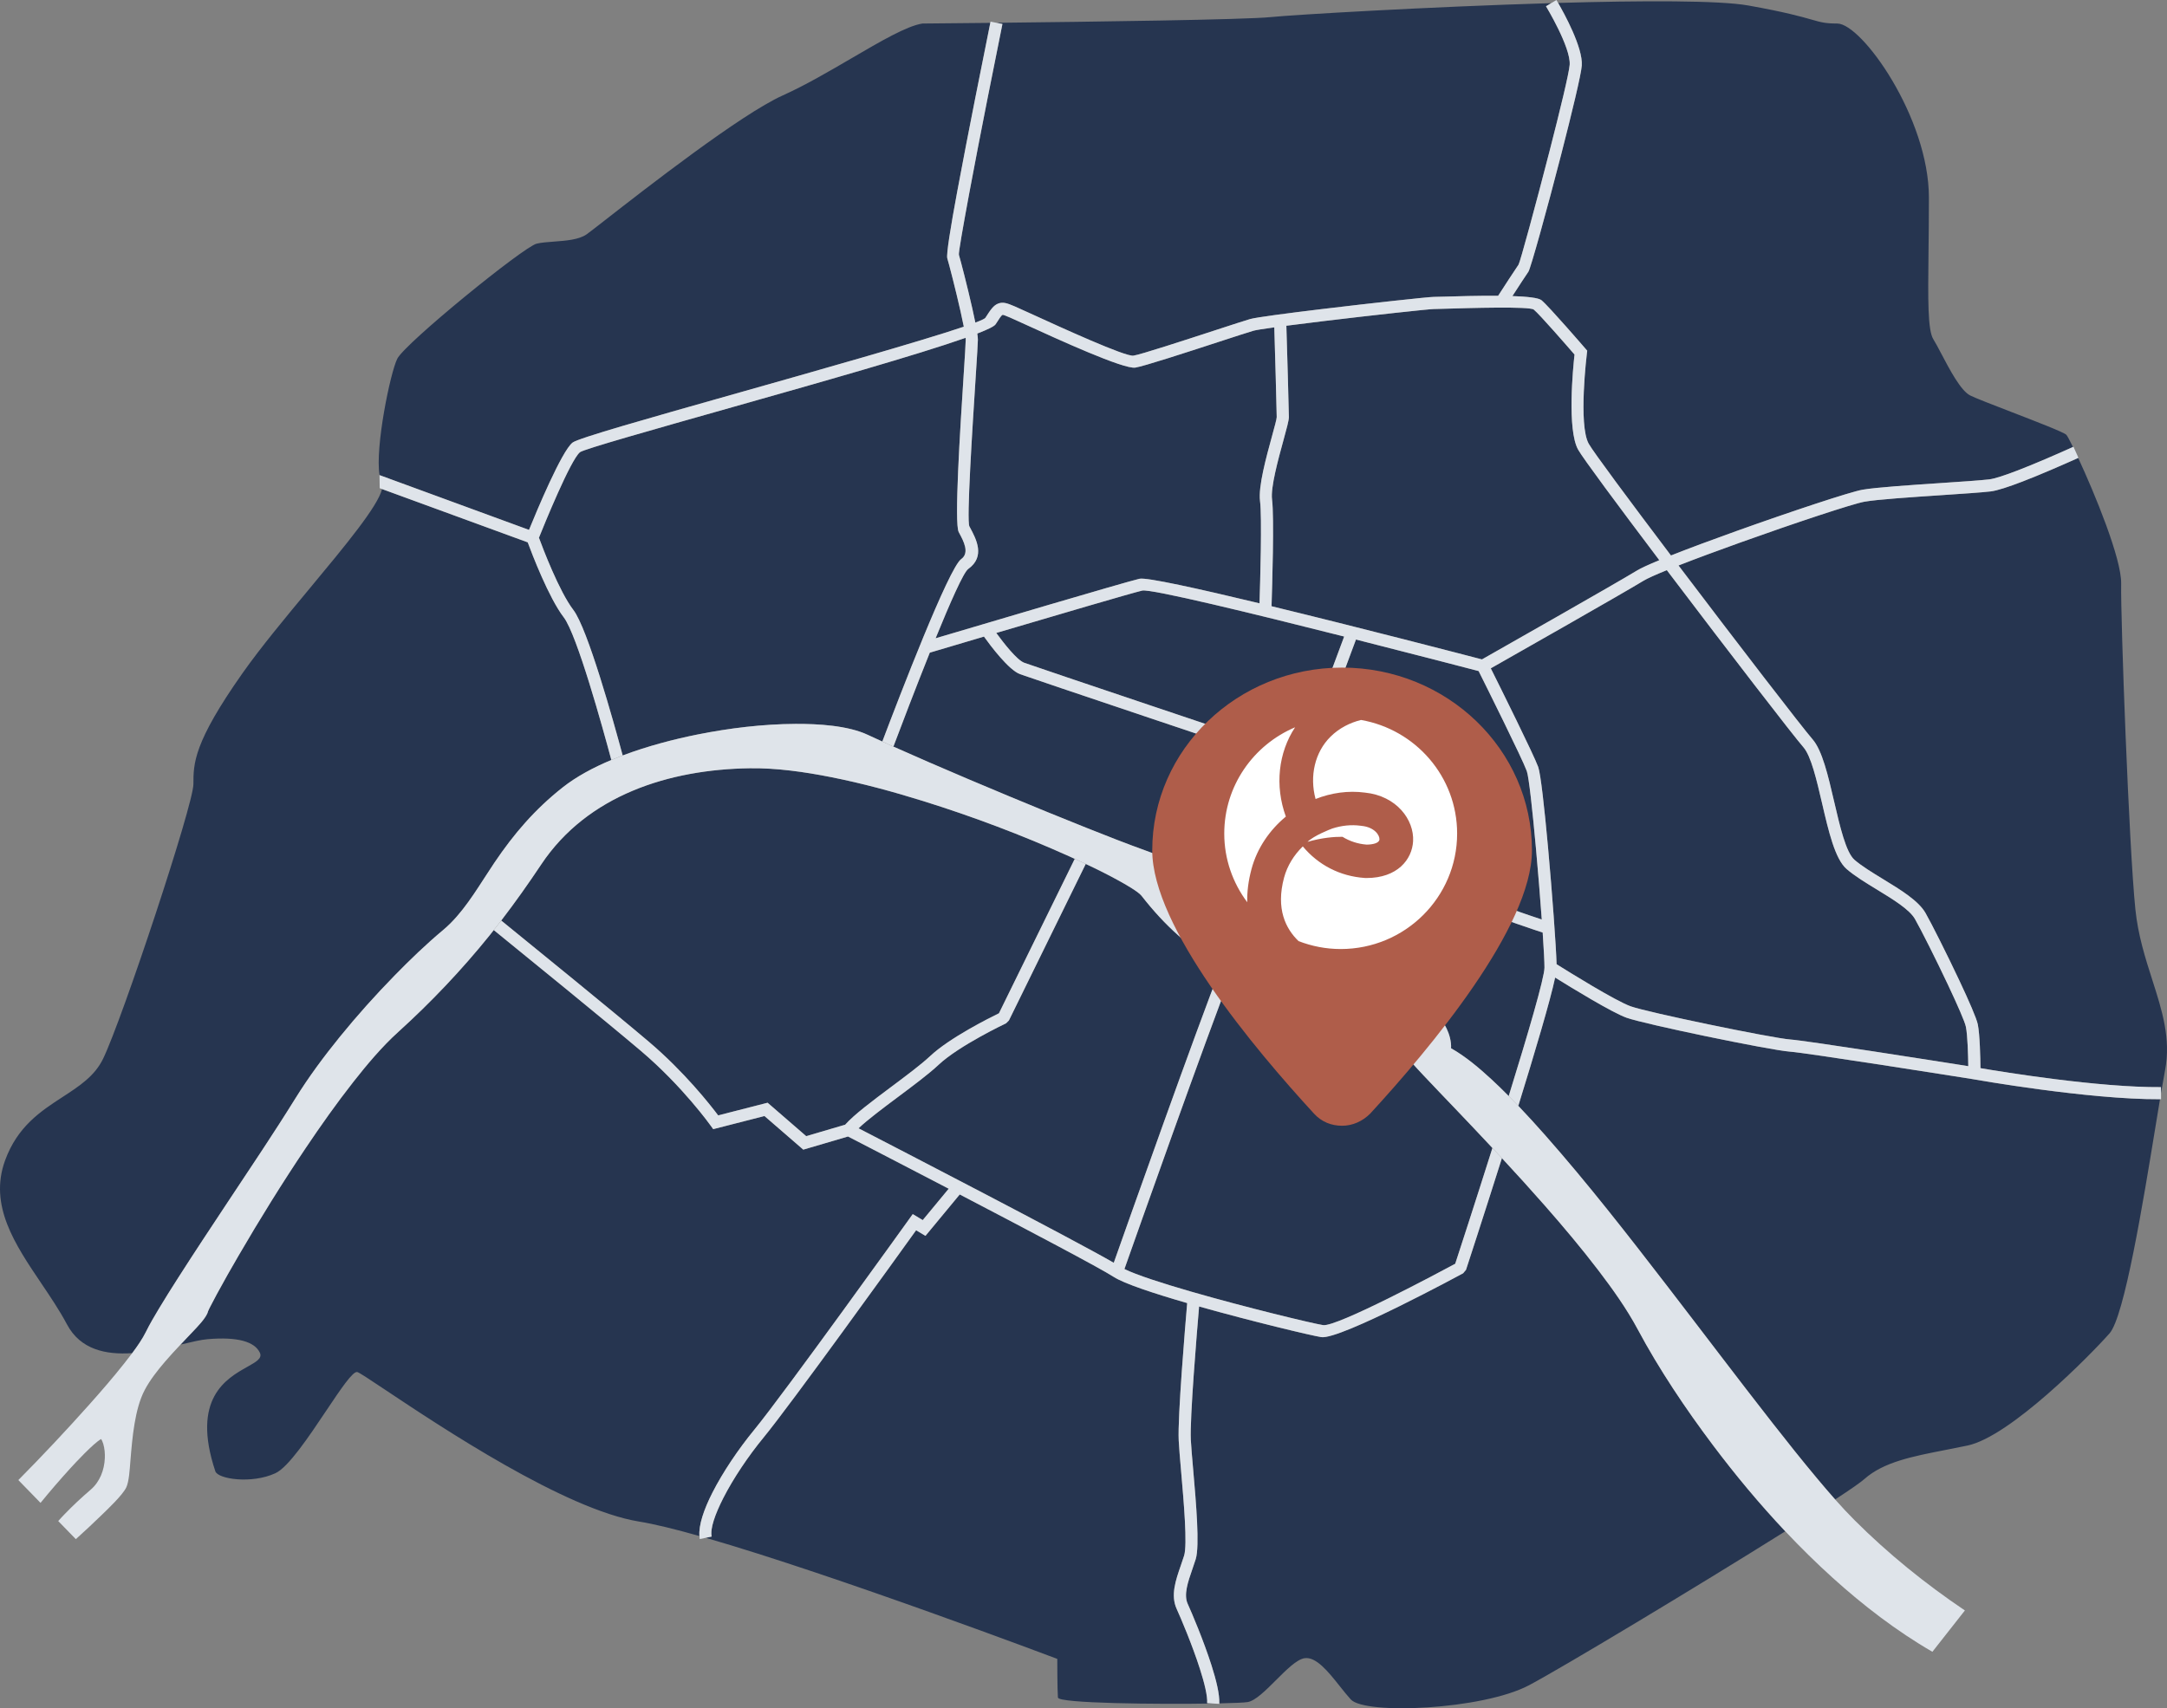
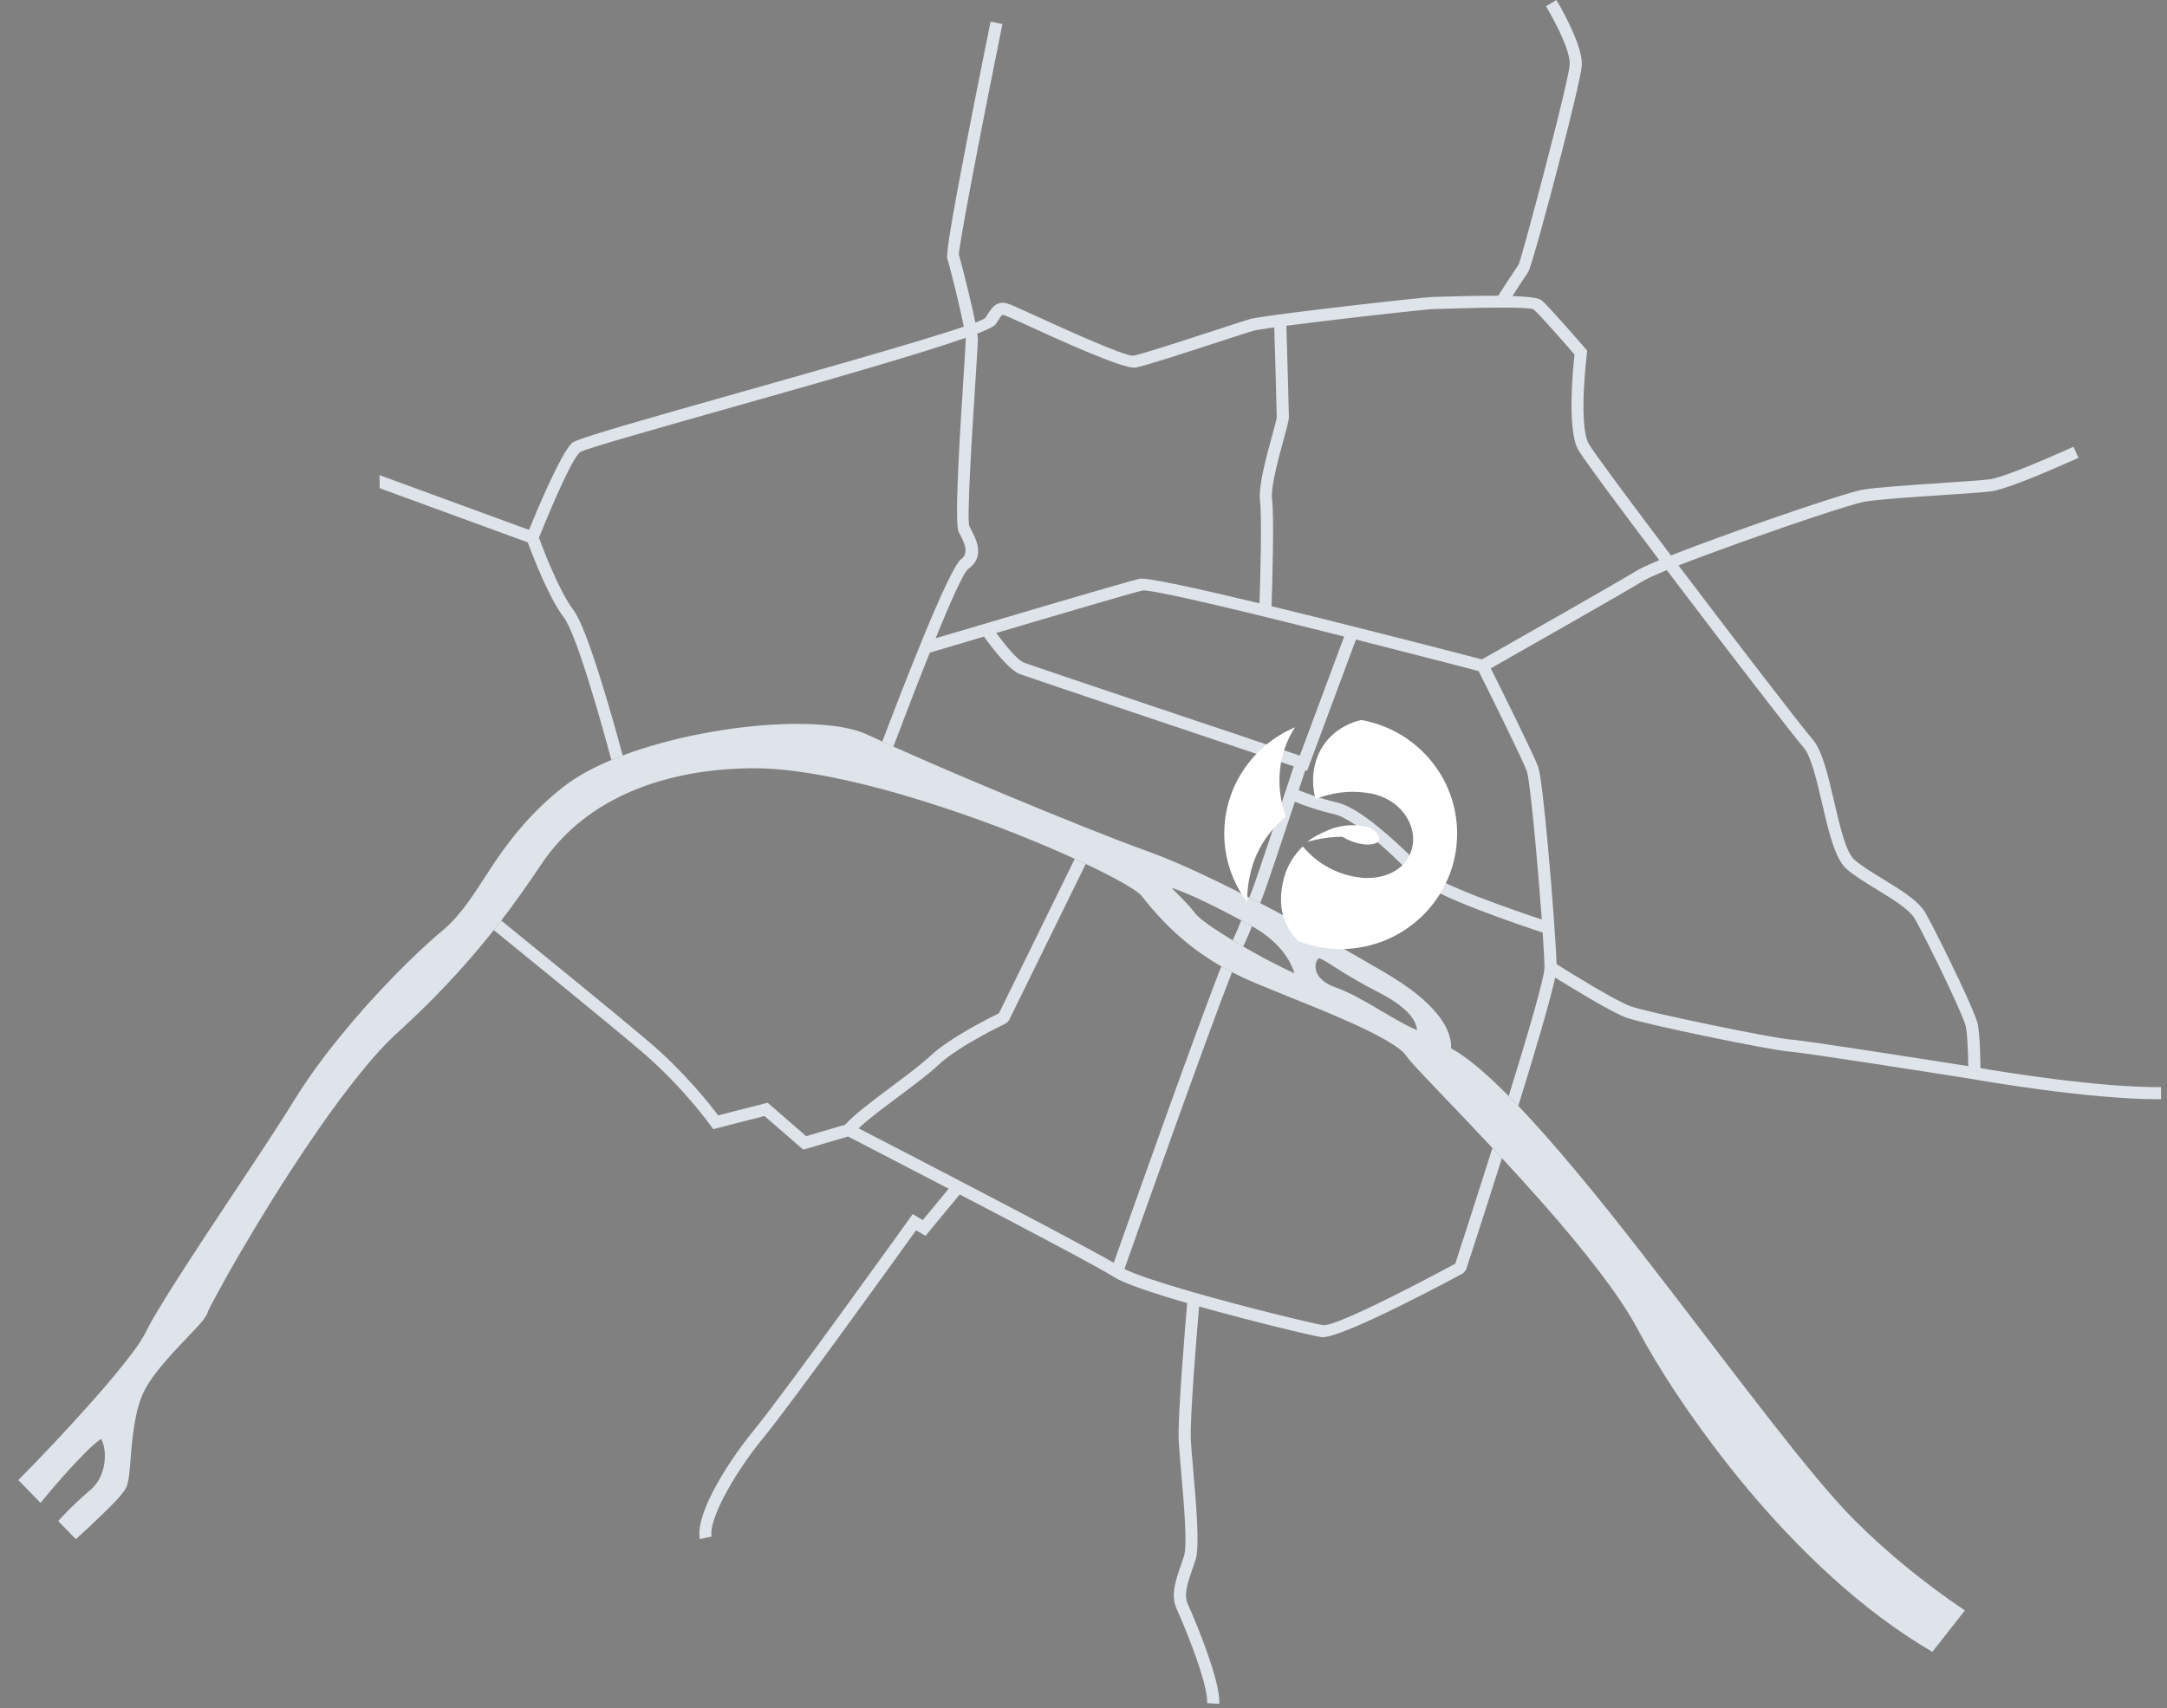
<svg xmlns="http://www.w3.org/2000/svg" width="331" height="261" viewBox="0 0 331 261" fill="none">
  <rect x="0" y="0" width="331" height="261" fill="#808080" stroke="none" />
  <g clip-path="url(#clip0_585_4622)">
-     <path fill-rule="evenodd" clip-rule="evenodd" d="M238.463 23.61C236.323 31.927 233.79 41.046 233.46 41.509C233.158 41.932 231.894 43.877 231.015 45.235C233.234 45.312 234.998 45.495 235.454 45.867C236.578 46.786 241.996 53.067 242.166 53.263L242.17 53.268L242.441 53.582L242.391 53.986L242.391 53.986L242.391 53.987C242.376 54.113 241.056 64.926 242.673 67.8C243.384 69.063 248.855 76.429 255.232 84.87C258.012 83.769 261.555 82.453 265.215 81.143C273.586 78.145 282.608 75.154 284.475 74.825C286.508 74.467 291.814 74.113 296.491 73.801L296.52 73.799L296.522 73.799L296.523 73.799C299.658 73.59 302.504 73.4 303.845 73.242C304.682 73.144 306.3 72.602 308.209 71.868C310.885 70.837 314.125 69.423 316.638 68.294C316.121 67.239 315.75 66.557 315.623 66.43C315.223 66.031 311.025 64.41 307.178 62.925C304.381 61.845 301.769 60.836 300.939 60.422C299.5 59.703 297.799 56.465 296.526 54.041L296.525 54.041C296.054 53.144 295.642 52.359 295.322 51.853C294.438 50.455 294.49 45.865 294.572 38.537L294.573 38.532C294.6 36.057 294.632 33.269 294.632 30.187C294.632 17.975 284.382 3.595 280.637 3.595C278.812 3.595 278.157 3.408 276.688 2.988C275.143 2.547 272.696 1.848 267.037 0.838C262.594 0.045 250.834 0.082 237.996 0.448C238.888 1.991 241.796 7.255 241.612 10.011C241.521 11.354 240.093 17.276 238.463 23.61ZM301.289 164.872C299.222 164.544 275.961 160.859 273.34 160.672C271.894 160.568 266.158 159.482 260.534 158.313C255.148 157.193 249.837 155.993 248.456 155.5C246.238 154.708 240.132 150.973 237.54 149.36C236.813 152.814 234.462 160.734 231.914 168.959C233.323 170.436 234.696 171.949 236.037 173.468C242.546 180.841 248.652 188.692 254.653 196.483C256.636 199.058 258.609 201.641 260.582 204.224L260.591 204.237L260.596 204.242C263.948 208.632 267.3 213.021 270.703 217.37C272.968 220.265 275.259 223.148 277.62 225.966C278.5 227.015 279.395 228.067 280.312 229.101C282.596 227.603 284.193 226.497 284.778 225.977C287.704 223.379 292.103 222.521 297.204 221.527C298.288 221.316 299.405 221.098 300.545 220.856C307.05 219.477 319.269 207.068 322.226 203.72C324.493 201.152 327.337 183.771 329.253 172.071L329.253 172.069V172.069L329.253 172.068C329.495 170.59 329.722 169.204 329.931 167.949C319.007 168.004 301.807 164.964 301.43 164.897L301.424 164.896L301.289 164.872ZM194.222 92.624C194.319 89.714 194.647 79.011 194.299 76.313C194.062 74.477 195.236 70.196 196.062 67.188L196.066 67.174C196.518 65.525 196.872 64.234 196.872 63.724C196.872 62.764 196.576 52.755 196.487 49.769C198.158 49.551 200.113 49.308 202.162 49.061C209.626 48.162 218.273 47.218 219.001 47.218C219.105 47.218 219.634 47.203 220.389 47.181L220.611 47.174C224.425 47.06 233.644 46.785 234.279 47.303C235.171 48.033 239.391 52.887 240.501 54.169C240.271 56.244 239.345 65.669 241.054 68.706C241.795 70.023 247.16 77.256 253.452 85.59C251.841 86.256 250.643 86.802 250.055 87.161C246.773 89.166 228.994 99.256 226.363 100.749C223.779 100.074 207.852 95.928 194.222 92.624ZM211.516 148.583C214.821 150.52 219.252 153.566 220.966 157.147C221.362 157.974 221.708 159.13 221.643 160.161C223.852 161.397 226.01 163.242 227.819 164.911C228.714 165.736 229.586 166.593 230.449 167.462C233.357 158.077 235.912 149.386 235.912 147.831C235.912 146.969 235.808 145.011 235.638 142.483C232.562 141.475 218.588 136.792 216.161 134.18C214.645 132.55 211.661 129.59 208.76 127.316C206.892 125.851 205.091 124.687 203.828 124.407C201.359 123.858 199.034 122.996 197.787 122.495C195.941 128.069 193.347 135.853 192.954 136.77C192.826 137.068 192.678 137.486 192.504 137.993C194.351 138.957 196.188 139.938 198.016 140.933C202.558 143.408 207.054 145.969 211.516 148.583ZM111.554 60.371C99.083 63.899 88.332 66.941 87.46 67.619C85.795 68.913 81.962 78.112 80.803 80.96L57.972 72.592C57.274 68.335 59.617 56.94 60.683 54.81C61.865 52.447 79.949 37.723 81.969 37.23C82.683 37.056 83.619 36.987 84.611 36.913C86.425 36.779 88.427 36.63 89.606 35.802C89.951 35.56 90.953 34.779 92.405 33.647L92.405 33.647C98.639 28.785 113.17 17.454 119.564 14.579C122.986 13.04 126.668 10.888 130.082 8.894C134.533 6.293 138.528 3.959 140.897 3.595C140.897 3.595 145.151 3.56 151.264 3.495C150.224 8.639 147.807 20.675 146.21 29.28C145.202 34.712 144.521 38.901 144.696 39.471C144.937 40.255 145.967 44.23 146.717 47.563C146.909 48.417 147.082 49.223 147.217 49.915C140.559 52.166 125.035 56.558 111.554 60.371ZM192.384 92.18C192.493 88.845 192.781 79.01 192.463 76.545C192.179 74.346 193.41 69.86 194.276 66.705L194.276 66.702C194.69 65.194 195.014 64.013 195.014 63.724C195.014 62.695 194.736 53.189 194.642 50.016C192.991 50.243 191.83 50.426 191.464 50.531C190.759 50.732 188.713 51.399 186.237 52.207L186.236 52.207L186.235 52.207L186.183 52.224L186.172 52.228C181.268 53.828 174.737 55.958 173.415 56.166C171.639 56.447 161.589 51.848 156.695 49.609L156.678 49.601L156.596 49.564L156.596 49.564L156.593 49.563L156.591 49.562C155.462 49.045 154.627 48.663 154.289 48.521C153.585 48.225 153.222 48.075 153.133 48.11C152.956 48.18 152.659 48.631 152.078 49.544C151.879 49.856 150.883 50.343 149.277 50.961C149.336 51.361 149.368 51.683 149.368 51.904C149.368 52.368 149.232 54.493 149.045 57.401L149.045 57.406L149.039 57.495L149.038 57.513L149.038 57.514C148.52 65.559 147.619 79.573 148.073 80.424L148.164 80.594C149.113 82.362 150.547 85.036 147.892 86.932C147.171 87.446 145.128 92.078 142.91 97.52C149.492 95.565 171.837 88.939 174.055 88.427C175.115 88.183 183.013 89.928 192.384 92.18ZM146.467 38.927C146.391 38.68 147.071 34.789 148.031 29.614C149.663 20.821 152.106 8.666 153.117 3.666L152.209 3.485C166.636 3.328 190.194 3.016 194.112 2.611C197.464 2.264 218.162 1.038 236.938 0.479L236.144 0.957C236.155 0.975 239.939 7.226 239.762 9.888V9.891C239.68 11.114 238.276 16.913 236.67 23.153C234.574 31.302 232.177 40.117 231.95 40.436C231.534 41.018 229.556 44.073 228.834 45.191C225.822 45.167 222.516 45.266 220.56 45.325L220.509 45.326L220.508 45.326C219.809 45.347 219.312 45.361 219.001 45.361C218.227 45.361 209.467 46.312 201.944 47.219C196.608 47.861 191.864 48.487 190.956 48.746C190.258 48.946 188.154 49.632 185.614 50.46L185.611 50.461L185.61 50.462L185.609 50.462L185.572 50.474L185.571 50.474C180.719 52.057 174.275 54.158 173.132 54.339C171.903 54.533 162.188 50.088 157.46 47.925L157.447 47.919L157.4 47.897L157.4 47.897C156.246 47.369 155.391 46.978 155.007 46.817C153.839 46.325 153.216 46.082 152.443 46.391C151.758 46.665 151.316 47.297 150.517 48.551C150.426 48.695 149.885 48.948 148.98 49.29C148.849 48.637 148.694 47.912 148.524 47.157C147.764 43.779 146.714 39.731 146.467 38.927ZM205.314 97.255C191.523 93.772 175.771 89.933 174.469 90.234C172.937 90.587 161.189 94.042 152.176 96.707C153.275 98.211 155.322 100.849 156.45 101.264C158.216 101.914 192.672 113.479 198.539 115.448L198.542 115.449L205.314 97.255ZM203.551 147.559C205.893 149.064 208.208 150.418 210.694 151.684C212.54 152.625 215.119 154.202 216.087 156.138C216.241 156.446 216.419 156.948 216.436 157.379C215.139 156.923 212.005 155.062 210.461 154.145C210.147 153.959 209.899 153.812 209.745 153.723C207.954 152.69 205.944 151.541 203.993 150.858C202.704 150.408 201.248 149.537 200.982 148.077C200.911 147.689 200.934 147.265 201.08 146.896C201.125 146.781 201.267 146.505 201.388 146.45C201.411 146.441 201.436 146.432 201.46 146.43C201.769 146.395 202.975 147.183 203.428 147.479L203.429 147.479L203.429 147.479C203.48 147.513 203.522 147.54 203.551 147.559ZM326.168 138.915C325.182 129.264 323.9 94.4 323.999 89.18C324.071 85.367 319.938 75.358 317.435 69.968C314.917 71.099 311.642 72.529 308.877 73.593H308.873C306.822 74.382 305.049 74.968 304.055 75.084C302.689 75.245 299.799 75.438 296.619 75.65L296.615 75.65C291.992 75.958 286.749 76.308 284.795 76.653C283 76.969 274.116 79.919 265.84 82.883C262.389 84.12 259.05 85.355 256.388 86.398L256.611 86.693C265.408 98.314 275.336 111.212 276.855 112.948C278.336 114.639 279.234 118.5 280.136 122.381C281.047 126.3 281.963 130.242 283.269 131.373C284.371 132.327 285.989 133.314 287.627 134.314L287.627 134.314L287.635 134.318L287.635 134.319L287.636 134.319C290.313 135.952 293.039 137.615 294.112 139.491C295.016 141.073 297.36 145.728 299.275 149.794C300.717 152.852 301.917 155.597 302.101 156.513C302.416 158.091 302.49 161.626 302.508 163.2C305.987 163.792 320.592 166.174 330.078 166.099L330.085 167.027C330.317 165.655 330.524 164.464 330.701 163.537C331.625 158.687 330.246 154.378 328.748 149.698C327.692 146.396 326.575 142.908 326.168 138.915ZM225.853 102.53C226.951 104.728 232.514 115.896 233.211 117.813C233.526 118.679 234.079 123.769 234.605 129.549C234.939 133.225 235.259 137.169 235.498 140.489C231.492 139.161 219.512 135.065 217.518 132.918C215.959 131.241 212.889 128.197 209.906 125.858C207.851 124.246 205.803 122.951 204.227 122.601C201.804 122.063 199.519 121.201 198.37 120.735L199.378 117.682L199.652 117.774L207.118 97.711C216.171 100.005 224.031 102.054 225.853 102.53ZM297.6 150.584V150.581C295.72 146.588 293.404 141.991 292.5 140.412C291.661 138.945 289.143 137.408 286.67 135.9C284.965 134.86 283.281 133.832 282.057 132.773C280.294 131.245 279.308 127.008 278.329 122.795L278.328 122.79C277.479 119.138 276.634 115.506 275.461 114.166C273.901 112.385 263.934 99.44 255.13 87.81L254.602 87.112C252.878 87.814 251.605 88.385 251.02 88.742C247.871 90.665 231.455 99.988 227.712 102.112C229.175 105.046 234.266 115.294 234.954 117.182C235.326 118.206 235.91 123.467 236.448 129.382C237.094 136.479 237.685 144.553 237.762 147.319C239.592 148.468 246.752 152.921 249.08 153.752C250.397 154.222 255.607 155.397 260.912 156.499C266.464 157.654 272.097 158.724 273.471 158.822C275.909 158.996 295.764 162.124 300.646 162.897C300.624 161.262 300.548 158.218 300.279 156.876C300.126 156.112 298.982 153.52 297.6 150.584ZM115.211 218.449C112.771 221.418 110.417 224.925 108.837 228.019C107.493 230.653 106.703 233.043 106.835 234.684C103.123 233.634 99.945 232.853 97.638 232.479C86.274 230.637 67.374 218.035 58.88 212.371C56.472 210.766 54.9 209.718 54.573 209.631C53.903 209.452 52.015 212.273 49.812 215.565C47.159 219.53 44.05 224.178 42.058 225.093C38.411 226.767 33.287 225.979 32.893 224.798C29.178 213.662 34.596 210.62 37.766 208.841C39.143 208.068 40.096 207.533 39.693 206.676C38.904 205.001 36.342 204.214 31.71 204.608C30.706 204.693 29.328 205.02 27.746 205.395L27.576 205.435C27.918 205.074 28.26 204.713 28.603 204.352C28.844 204.098 29.085 203.844 29.326 203.59C29.387 203.525 29.456 203.453 29.531 203.375L29.533 203.372C30.28 202.592 31.591 201.222 31.778 200.349C31.832 200.198 31.95 199.968 32.057 199.761C32.091 199.694 32.124 199.63 32.153 199.572C32.465 198.952 32.792 198.339 33.122 197.729C34.188 195.757 35.3 193.805 36.427 191.868C39.672 186.287 43.09 180.771 46.69 175.413C49.002 171.972 51.406 168.569 53.966 165.308C56.039 162.668 58.327 159.937 60.818 157.681C65.842 153.132 70.511 148.209 74.767 142.934C74.895 142.776 75.02 142.615 75.144 142.454L75.145 142.453L75.147 142.451C75.237 142.335 75.327 142.218 75.419 142.103C80.055 145.868 92.603 156.077 97.883 160.554C104.229 165.936 108.462 171.857 108.569 172.006L108.571 172.009L108.939 172.52L116.767 170.515L122.698 175.651L129.528 173.643C131.026 174.416 137.519 177.77 144.911 181.621L140.945 186.415L139.417 185.499L138.92 186.193C138.865 186.269 119.695 212.993 115.211 218.449ZM191.238 141.513C190.872 142.446 190.432 143.485 189.899 144.616C189.962 144.652 190.024 144.689 190.087 144.727L190.089 144.728C190.158 144.77 190.228 144.811 190.298 144.852C192.135 145.903 194.012 146.918 195.914 147.848L196.053 147.916L196.054 147.916C196.441 148.106 197.103 148.431 197.725 148.703C197.54 148.12 197.287 147.539 197.063 147.111C195.79 144.682 193.602 142.844 191.238 141.513ZM179.727 245.811C180.34 247.158 182.11 251.313 183.288 255.002C183.973 257.146 184.459 259.115 184.389 260.216L185.309 260.274C176.901 260.42 161.669 260.261 161.594 259.365C161.496 258.184 161.496 253.456 161.496 253.456C161.496 253.456 127.695 240.687 107.797 234.958L108.704 234.766C108.451 233.582 109.196 231.4 110.492 228.86C112.019 225.869 114.29 222.483 116.641 219.624C120.79 214.575 136.891 192.2 139.932 187.966L141.362 188.823L146.594 182.498C156.785 187.815 168.055 193.756 170.113 195.093C171.677 196.108 176.182 197.604 181.337 199.095C181.042 202.517 179.865 216.538 180.042 220.064C180.099 221.223 180.24 222.834 180.399 224.666L180.399 224.666L180.403 224.716L180.404 224.723V224.723C180.828 229.591 181.386 235.997 180.87 237.673C180.719 238.162 180.547 238.657 180.374 239.154L180.374 239.156C179.584 241.429 178.783 243.734 179.727 245.811ZM250.146 203.089C248.478 199.968 246.32 196.945 244.176 194.134C241.574 190.723 238.799 187.427 235.97 184.203C233.819 181.753 231.627 179.341 229.41 176.95C226.537 186.033 224.01 193.759 223.929 194.006L223.927 194.012L223.484 194.542L223.479 194.545C223.132 194.732 204.669 204.733 201.818 204.295C200.318 204.064 191.258 201.895 183.157 199.614C182.82 203.545 181.728 216.7 181.892 219.976C181.942 220.976 182.088 222.652 182.254 224.556L182.255 224.563C182.692 229.58 183.267 236.184 182.641 238.217C182.484 238.725 182.304 239.243 182.124 239.762L182.123 239.763C181.454 241.688 180.777 243.638 181.418 245.049C182.039 246.413 183.837 250.637 185.052 254.444C185.786 256.741 186.304 258.899 186.24 260.256C188.452 260.208 190.062 260.138 190.567 260.054C191.749 259.857 193.326 258.281 194.903 256.705C196.48 255.129 198.056 253.553 199.239 253.356C201.019 253.06 202.91 255.441 204.661 257.644L204.661 257.645L204.661 257.645C205.237 258.37 205.798 259.075 206.334 259.66C208.503 262.023 226.438 261.235 233.533 257.493C238.405 254.924 259.07 242.512 272.694 233.964C268.758 229.79 265.072 225.358 261.648 220.804C257.473 215.25 253.425 209.223 250.146 203.089ZM165.906 126.463C162 124.906 158.108 123.312 154.227 121.697C150.055 119.961 145.893 118.199 141.748 116.4C139.986 115.635 138.221 114.859 136.463 114.071C137.632 110.969 139.837 105.167 142.022 99.718L150.295 97.263C151.308 98.677 154.075 102.365 155.811 103.004C157.446 103.606 190.872 114.827 197.617 117.091C196.404 120.772 191.738 134.902 191.248 136.044C191.12 136.345 190.987 136.71 190.839 137.134C189.186 136.286 187.527 135.45 185.855 134.643C182.351 132.949 178.737 131.303 175.073 129.985C171.997 128.878 168.942 127.673 165.906 126.463ZM109.697 170.417L117.249 168.483L123.145 173.589L129.095 171.84C130.431 170.319 133.283 168.187 136.127 166.062L136.128 166.061L136.132 166.059C138.426 164.345 140.715 162.634 142.095 161.338C145.061 158.553 151.182 155.499 152.586 154.816L164.165 131.221C164.112 131.197 164.059 131.173 164.006 131.149C163.953 131.124 163.9 131.1 163.847 131.076L163.846 131.075L163.845 131.075L163.844 131.074L163.843 131.074L163.625 130.974C163.532 130.931 163.438 130.888 163.344 130.846C156.133 127.602 148.579 124.751 141.031 122.397C136.402 120.954 131.681 119.674 126.923 118.732C122.904 117.938 118.62 117.321 114.516 117.38C102.251 117.559 89.754 121.455 82.672 132.072C80.714 135.008 78.701 137.86 76.561 140.645C81.19 144.405 93.829 154.686 99.08 159.14C104.55 163.778 108.504 168.826 109.697 170.417ZM27.214 195.23C26.208 196.805 25.21 198.388 24.249 199.991C23.566 201.13 22.872 202.304 22.286 203.495C21.762 204.559 20.983 205.688 20.193 206.741C16.174 207.014 12.282 206.216 10.227 202.342C9.102 200.222 7.698 198.141 6.295 196.06C2.289 190.121 -1.716 184.183 0.766 177.327C2.66 172.093 6.255 169.756 9.557 167.609C12.095 165.958 14.46 164.421 15.745 161.767C18.701 155.66 29.542 122.963 29.542 119.811C29.542 116.66 29.542 113.508 37.031 102.872C39.81 98.925 43.672 94.275 47.352 89.846L47.352 89.845L47.352 89.845C52.733 83.368 57.721 77.363 58.355 74.721L80.606 82.863C81.242 84.582 83.806 91.311 86.111 94.323C88.129 96.96 92.052 111.158 93.38 116.112C90.614 117.273 88.03 118.658 85.948 120.303C81.7 123.658 78.521 127.36 75.509 131.821C75.018 132.549 74.53 133.305 74.036 134.07L74.035 134.07L74.035 134.07C72.449 136.527 70.805 139.073 68.808 141.067C68.452 141.422 68.08 141.764 67.693 142.087C65.105 144.25 62.628 146.639 60.272 149.051C57.347 152.044 54.539 155.177 51.901 158.427C49.467 161.426 47.138 164.567 45.101 167.85C42.413 172.185 39.574 176.457 36.744 180.714L36.739 180.722C36.107 181.673 35.476 182.622 34.848 183.572L34.592 183.958L34.591 183.959L34.591 183.959C32.112 187.702 29.632 191.447 27.214 195.23ZM153.67 156.351C153.65 156.36 146.51 159.735 143.365 162.688C141.888 164.074 139.568 165.808 137.242 167.546L137.233 167.552C134.88 169.311 132.521 171.074 131.139 172.39C136.892 175.361 163.778 189.268 170.122 192.938C172.238 186.948 182.697 157.407 186.551 147.648C181.804 144.925 177.939 141.456 174.363 136.862C173.853 136.207 171.714 135.01 170.972 134.598C169.305 133.673 167.58 132.817 165.843 131.999L154.105 155.919L153.67 156.351ZM132.598 112.298C129.517 110.832 124.87 110.583 121.502 110.602C116.525 110.629 111.397 111.248 106.52 112.226C103.023 112.928 98.958 113.973 95.112 115.424C93.707 110.207 89.76 96.042 87.584 93.198C85.406 90.352 82.896 83.718 82.321 82.158C83.098 80.223 87.175 70.191 88.6 69.084C89.192 68.624 99.776 65.629 112.054 62.156C125.135 58.455 140.107 54.219 147.494 51.615C147.505 51.729 147.511 51.826 147.511 51.904C147.511 52.371 147.376 54.472 147.191 57.345L147.189 57.38L147.188 57.391C146.658 65.624 145.735 79.973 146.44 81.294L146.531 81.465C147.174 82.663 148.146 84.475 146.818 85.423C144.921 86.778 137.386 106.383 134.772 113.295C134.708 113.266 134.644 113.237 134.58 113.207C134.535 113.187 134.489 113.166 134.444 113.145C134.314 113.086 134.183 113.027 134.052 112.968L134.052 112.968L134.052 112.967C133.565 112.747 133.079 112.527 132.598 112.298ZM178.95 135.654C179.024 135.729 179.088 135.793 179.134 135.839C179.32 136.029 179.508 136.218 179.695 136.406L179.7 136.411L179.701 136.412C180.319 137.033 180.936 137.653 181.523 138.306C181.884 138.706 182.233 139.118 182.561 139.546C183.132 140.289 184.571 141.27 185.35 141.8C186.309 142.452 187.299 143.069 188.298 143.671C188.817 142.557 189.242 141.536 189.597 140.616C186.895 139.169 181.75 136.5 178.95 135.654ZM202.094 202.46C200.508 202.216 190.304 199.761 181.893 197.33C177.476 196.053 173.577 194.793 171.752 193.89C173.55 188.798 184.269 158.501 188.186 148.535C189.322 149.122 190.503 149.675 191.746 150.193C193.384 150.875 195.029 151.543 196.673 152.21C196.982 152.336 197.292 152.461 197.601 152.587C197.864 152.694 198.187 152.824 198.557 152.972C202.735 154.651 213.052 158.796 214.73 161.236C215.009 161.641 215.363 162.04 215.69 162.408L215.716 162.438C216.256 163.047 216.812 163.643 217.369 164.236C218.59 165.537 219.826 166.827 221.06 168.116C221.494 168.569 221.928 169.022 222.361 169.476C224.238 171.441 226.106 173.416 227.962 175.401C225.282 183.872 222.826 191.409 222.278 193.087C219.81 194.415 204.168 202.779 202.094 202.46Z" fill="#263550" />
    <path d="M191.007 141.378C190.701 141.211 190.212 140.945 189.597 140.616C189.242 141.536 188.817 142.557 188.298 143.67C188.83 143.991 189.363 144.307 189.899 144.616C190.432 143.484 190.872 142.446 191.238 141.513C191.161 141.469 191.085 141.421 191.007 141.378Z" fill="#DFE4EA" />
    <path d="M181.418 245.049C180.776 243.638 181.455 241.687 182.123 239.762C182.304 239.244 182.484 238.726 182.641 238.217C183.267 236.183 182.691 229.574 182.254 224.557C182.088 222.652 181.942 220.977 181.892 219.977C181.728 216.7 182.82 203.546 183.157 199.614C191.258 201.895 200.318 204.064 201.818 204.295C204.692 204.737 223.43 194.571 223.484 194.542L223.927 194.012C223.944 193.96 226.5 186.151 229.41 176.95C228.93 176.432 228.445 175.917 227.962 175.401C225.282 183.872 222.826 191.409 222.278 193.087C219.81 194.416 204.168 202.779 202.094 202.46C200.508 202.216 190.304 199.761 181.893 197.33C177.476 196.053 173.577 194.793 171.752 193.89C173.55 188.798 184.269 158.501 188.186 148.535C187.63 148.248 187.083 147.954 186.551 147.648C182.697 157.407 172.238 186.948 170.122 192.938C163.778 189.268 136.892 175.361 131.139 172.39C132.523 171.072 134.886 169.306 137.242 167.545C139.568 165.808 141.888 164.074 143.365 162.687C146.51 159.735 153.65 156.36 153.67 156.351L154.105 155.919L165.843 131.999C165.284 131.736 164.725 131.477 164.165 131.221L152.586 154.816C151.182 155.499 145.061 158.553 142.095 161.338C140.715 162.634 138.426 164.345 136.132 166.059C133.287 168.185 130.432 170.318 129.095 171.84L123.145 173.589L117.249 168.483L109.697 170.417C108.504 168.826 104.55 163.778 99.08 159.14C93.829 154.686 81.19 144.405 76.561 140.645C76.186 141.134 75.803 141.618 75.419 142.102C80.055 145.868 92.603 156.077 97.883 160.554C104.302 165.997 108.558 171.991 108.571 172.009L108.939 172.52L116.768 170.514L122.698 175.651L129.528 173.643C131.026 174.416 137.519 177.769 144.911 181.621L140.945 186.415L139.418 185.499L138.92 186.192C138.865 186.269 119.695 212.993 115.211 218.449C112.771 221.417 110.417 224.925 108.837 228.019C107.493 230.653 106.703 233.043 106.835 234.684C106.848 234.844 106.859 235.005 106.89 235.15L107.797 234.958L108.704 234.766C108.451 233.582 109.196 231.4 110.492 228.86C112.019 225.869 114.29 222.483 116.641 219.624C120.79 214.575 136.891 192.2 139.932 187.966L141.362 188.823L146.594 182.498C156.786 187.815 168.055 193.756 170.114 195.093C171.677 196.108 176.182 197.604 181.337 199.095C181.042 202.517 179.865 216.538 180.042 220.064C180.1 221.233 180.242 222.864 180.403 224.716C180.827 229.584 181.386 235.996 180.87 237.673C180.719 238.162 180.547 238.657 180.374 239.154C179.584 241.428 178.782 243.733 179.727 245.811C180.34 247.158 182.11 251.313 183.288 255.002C183.973 257.146 184.459 259.115 184.389 260.216L185.309 260.274L186.24 260.332C186.241 260.309 186.239 260.28 186.24 260.256C186.304 258.899 185.786 256.741 185.052 254.444C183.837 250.638 182.038 246.414 181.418 245.049Z" fill="#DFE4EA" />
    <path d="M302.508 163.2C302.49 161.626 302.416 158.091 302.101 156.513C301.918 155.597 300.717 152.852 299.275 149.794C297.361 145.728 295.016 141.073 294.112 139.491C293.039 137.615 290.312 135.952 287.635 134.319C285.995 133.318 284.373 132.329 283.269 131.373C281.963 130.242 281.047 126.3 280.136 122.381C279.234 118.5 278.336 114.639 276.855 112.948C275.336 111.213 265.408 98.314 256.611 86.693L256.388 86.398C259.051 85.355 262.389 84.12 265.84 82.884C274.116 79.919 283 76.969 284.795 76.653C286.749 76.308 291.992 75.958 296.615 75.65C299.796 75.438 302.688 75.245 304.055 75.085C305.049 74.968 306.822 74.382 308.873 73.593H308.877C311.642 72.529 314.917 71.1 317.435 69.968C317.448 69.962 317.463 69.956 317.476 69.95L316.714 68.26C316.689 68.271 316.663 68.283 316.638 68.294C314.125 69.423 310.885 70.837 308.21 71.868C306.3 72.602 304.682 73.144 303.845 73.242C302.5 73.4 299.638 73.591 296.491 73.801C291.814 74.113 286.508 74.467 284.475 74.825C282.608 75.154 273.586 78.145 265.215 81.143C261.556 82.454 258.012 83.769 255.232 84.87C248.855 76.429 243.384 69.063 242.673 67.8C241.048 64.913 242.387 54.017 242.391 53.986L242.441 53.582L242.17 53.268C242.154 53.25 236.594 46.799 235.454 45.867C234.999 45.495 233.234 45.312 231.015 45.235C231.894 43.877 233.158 41.932 233.46 41.509C233.79 41.046 236.323 31.927 238.463 23.61C240.093 17.276 241.521 11.354 241.612 10.011C241.796 7.255 238.888 1.991 237.997 0.448C237.838 0.174 237.735 0.003 237.734 0L236.938 0.479L236.144 0.957C236.155 0.975 239.939 7.226 239.762 9.888V9.891C239.68 11.114 238.276 16.913 236.67 23.153C234.574 31.302 232.177 40.117 231.95 40.436C231.534 41.018 229.556 44.073 228.834 45.191C225.822 45.167 222.516 45.266 220.56 45.325C219.833 45.346 219.32 45.361 219.001 45.361C218.227 45.361 209.467 46.312 201.944 47.219C196.608 47.861 191.864 48.487 190.956 48.746C190.257 48.946 188.151 49.633 185.609 50.462C180.752 52.046 174.278 54.158 173.132 54.339C171.902 54.533 162.17 50.08 157.447 47.919C156.269 47.38 155.397 46.98 155.007 46.817C153.839 46.325 153.216 46.082 152.443 46.391C151.758 46.665 151.316 47.297 150.517 48.551C150.426 48.695 149.885 48.948 148.98 49.29C148.849 48.637 148.694 47.912 148.524 47.158C147.764 43.779 146.714 39.731 146.467 38.927C146.391 38.68 147.071 34.789 148.031 29.614C149.664 20.821 152.106 8.666 153.117 3.666L152.209 3.485L151.303 3.304C151.291 3.362 151.276 3.434 151.264 3.495C150.224 8.639 147.807 20.675 146.21 29.28C145.202 34.712 144.521 38.901 144.696 39.471C144.937 40.255 145.967 44.23 146.717 47.563C146.909 48.417 147.082 49.223 147.217 49.915C140.559 52.166 125.035 56.558 111.554 60.371C99.083 63.899 88.332 66.941 87.46 67.619C85.795 68.913 81.962 78.112 80.803 80.96L57.972 72.592L57.97 72.591L57.998 74.59L58.355 74.721L80.606 82.863C81.242 84.582 83.806 91.311 86.111 94.323C88.129 96.96 92.052 111.158 93.38 116.112C93.951 115.873 94.529 115.644 95.112 115.424C93.707 110.207 89.76 96.042 87.584 93.198C85.406 90.352 82.896 83.718 82.321 82.158C83.098 80.223 87.175 70.191 88.6 69.084C89.192 68.624 99.776 65.629 112.054 62.156C125.135 58.455 140.107 54.22 147.494 51.615C147.505 51.729 147.511 51.826 147.511 51.904C147.511 52.373 147.374 54.489 147.189 57.38C146.659 65.61 145.735 79.973 146.44 81.294L146.531 81.465C147.174 82.663 148.146 84.475 146.818 85.423C144.921 86.778 137.386 106.383 134.772 113.295C135.336 113.554 135.897 113.817 136.463 114.071C137.632 110.969 139.837 105.168 142.022 99.718L150.295 97.264C151.308 98.677 154.075 102.365 155.811 103.004C157.446 103.606 190.872 114.827 197.617 117.091C196.404 120.772 191.738 134.902 191.249 136.044C191.12 136.345 190.987 136.71 190.839 137.134C191.395 137.419 191.95 137.704 192.504 137.993C192.678 137.486 192.826 137.068 192.954 136.77C193.347 135.853 195.941 128.069 197.788 122.495C199.034 122.996 201.36 123.859 203.828 124.407C205.091 124.687 206.892 125.851 208.76 127.316C211.661 129.59 214.645 132.55 216.161 134.18C218.588 136.792 232.562 141.475 235.638 142.484C235.808 145.011 235.912 146.969 235.912 147.831C235.912 149.386 233.357 158.077 230.449 167.462C230.941 167.957 231.432 168.454 231.914 168.959C234.462 160.733 236.813 152.814 237.54 149.36C240.132 150.972 246.238 154.708 248.456 155.499C249.837 155.992 255.148 157.193 260.534 158.313C266.158 159.482 271.894 160.568 273.34 160.671C275.961 160.859 299.222 164.544 301.289 164.872L301.424 164.896C301.474 164.904 318.902 168.004 329.931 167.948C329.984 167.948 330.04 167.949 330.093 167.949L330.086 167.027L330.078 166.099C320.592 166.174 305.987 163.792 302.508 163.2ZM196.487 49.769C198.158 49.551 200.113 49.308 202.162 49.061C209.626 48.162 218.273 47.218 219.001 47.218C219.115 47.218 219.739 47.2 220.611 47.174C224.425 47.06 233.644 46.785 234.279 47.303C235.171 48.033 239.391 52.887 240.501 54.169C240.271 56.244 239.345 65.669 241.054 68.706C241.795 70.023 247.16 77.256 253.452 85.59C251.841 86.256 250.643 86.802 250.055 87.161C246.773 89.166 228.994 99.256 226.363 100.748C223.779 100.074 207.852 95.928 194.222 92.624C194.319 89.714 194.647 79.011 194.299 76.312C194.062 74.477 195.236 70.196 196.062 67.188C196.516 65.532 196.872 64.236 196.872 63.724C196.872 62.764 196.576 52.755 196.487 49.769ZM142.91 97.52C145.128 92.078 147.171 87.446 147.892 86.932C150.547 85.037 149.113 82.362 148.164 80.594L148.073 80.424C147.619 79.572 148.522 65.538 149.039 57.495C149.229 54.539 149.368 52.373 149.368 51.904C149.368 51.683 149.336 51.361 149.277 50.961C150.883 50.343 151.879 49.856 152.078 49.544C152.659 48.631 152.956 48.18 153.133 48.11C153.222 48.075 153.585 48.225 154.289 48.521C154.636 48.667 155.505 49.065 156.678 49.602C161.566 51.838 171.637 56.447 173.415 56.166C174.738 55.957 181.277 53.825 186.183 52.224C188.683 51.409 190.754 50.733 191.464 50.531C191.83 50.426 192.991 50.243 194.642 50.016C194.736 53.189 195.014 62.695 195.014 63.724C195.014 64.013 194.69 65.194 194.276 66.702C193.411 69.857 192.179 74.346 192.463 76.545C192.781 79.01 192.493 88.845 192.384 92.18C183.013 89.928 175.115 88.183 174.055 88.427C171.837 88.939 149.492 95.565 142.91 97.52ZM156.45 101.263C155.322 100.849 153.275 98.211 152.176 96.707C161.189 94.042 172.937 90.587 174.469 90.233C175.771 89.933 191.523 93.771 205.314 97.255L198.542 115.449C192.682 113.482 158.216 101.914 156.45 101.263ZM217.518 132.918C215.959 131.241 212.889 128.197 209.906 125.858C207.851 124.246 205.803 122.951 204.228 122.601C201.804 122.063 199.519 121.201 198.37 120.735L199.378 117.682L199.652 117.774L207.118 97.711C216.171 100.005 224.031 102.054 225.853 102.53C226.951 104.728 232.514 115.896 233.211 117.813C233.526 118.679 234.079 123.769 234.605 129.549C234.939 133.225 235.259 137.169 235.498 140.489C231.492 139.161 219.512 135.065 217.518 132.918ZM273.471 158.822C272.097 158.724 266.464 157.654 260.912 156.499C255.607 155.397 250.397 154.222 249.081 153.752C246.752 152.921 239.592 148.468 237.762 147.319C237.686 144.553 237.094 136.479 236.448 129.382C235.911 123.467 235.326 118.206 234.954 117.182C234.266 115.293 229.175 105.046 227.712 102.112C231.456 99.988 247.871 90.665 251.021 88.742C251.605 88.385 252.878 87.814 254.602 87.112L255.13 87.81C263.934 99.44 273.901 112.385 275.461 114.166C276.635 115.506 277.479 119.141 278.329 122.795C279.308 127.008 280.294 131.245 282.057 132.772C283.281 133.832 284.965 134.86 286.67 135.899C289.143 137.408 291.662 138.945 292.5 140.412C293.404 141.991 295.72 146.588 297.6 150.581V150.584C298.982 153.52 300.126 156.112 300.279 156.876C300.548 158.218 300.624 161.262 300.646 162.897C295.764 162.124 275.909 158.996 273.471 158.822Z" fill="#DFE4EA" />
-     <path d="M270.703 217.369C265.293 210.455 260.01 203.438 254.653 196.482C248.652 188.692 242.546 180.841 236.037 173.467C234.696 171.949 233.323 170.436 231.914 168.959C231.432 168.454 230.941 167.957 230.449 167.462C229.586 166.593 228.714 165.736 227.819 164.911C226.01 163.242 223.852 161.397 221.643 160.16C221.708 159.13 221.362 157.974 220.966 157.147C219.252 153.566 214.821 150.52 211.516 148.583C207.054 145.969 202.558 143.408 198.016 140.933C196.188 139.937 194.351 138.956 192.504 137.993C191.95 137.704 191.395 137.419 190.839 137.134C189.186 136.286 187.527 135.45 185.855 134.642C182.351 132.949 178.737 131.302 175.073 129.984C171.997 128.878 168.942 127.673 165.906 126.463C162 124.906 158.108 123.312 154.227 121.697C150.055 119.961 145.893 118.199 141.748 116.4C139.986 115.635 138.221 114.859 136.463 114.071C135.897 113.817 135.336 113.554 134.772 113.295C134.047 112.963 133.316 112.639 132.598 112.297C129.517 110.831 124.87 110.583 121.502 110.601C116.524 110.629 111.397 111.248 106.52 112.226C103.023 112.927 98.958 113.972 95.112 115.424C94.529 115.644 93.951 115.873 93.38 116.112C90.614 117.272 88.03 118.658 85.948 120.303C81.7 123.658 78.52 127.36 75.509 131.821C73.439 134.887 71.427 138.453 68.808 141.066C68.452 141.422 68.08 141.763 67.693 142.087C65.105 144.25 62.628 146.638 60.272 149.05C57.347 152.044 54.539 155.177 51.901 158.426C49.467 161.426 47.138 164.567 45.101 167.85C41.811 173.155 38.295 178.366 34.848 183.571C32.284 187.443 29.715 191.317 27.214 195.23C26.208 196.805 25.21 198.388 24.249 199.99C23.566 201.129 22.872 202.303 22.286 203.495C21.762 204.559 20.983 205.688 20.193 206.74C19.781 207.289 19.366 207.817 18.983 208.302C17.281 210.455 15.473 212.543 13.645 214.592C10.147 218.515 6.502 222.397 2.802 226.136L6.19 229.619C7.65 227.83 9.175 226.061 10.725 224.358C11.407 223.609 14.294 220.489 15.448 219.864C15.593 220.086 15.726 220.453 15.773 220.609C15.981 221.302 16.044 222.086 16.011 222.806C15.931 224.597 15.258 226.391 13.875 227.582C12.489 228.774 11.136 230.026 9.869 231.346C9.543 231.684 9.209 232.037 8.893 232.397L11.584 235.163C12.915 233.968 14.231 232.734 15.514 231.489C16.497 230.535 18.681 228.473 19.271 227.292C19.722 226.392 19.825 224.335 19.91 223.31C20.069 221.365 20.229 219.423 20.556 217.498C20.849 215.783 21.297 213.89 22.118 212.345C22.925 210.824 24.074 209.366 25.192 208.06C25.963 207.161 26.766 206.294 27.576 205.435C28.158 204.819 28.742 204.206 29.326 203.589C30.003 202.873 31.572 201.309 31.778 200.349C31.849 200.149 32.032 199.813 32.153 199.571C32.465 198.951 32.792 198.338 33.122 197.728C34.188 195.756 35.3 193.805 36.427 191.867C39.672 186.287 43.09 180.771 46.69 175.413C49.002 171.972 51.406 168.568 53.966 165.307C56.039 162.668 58.327 159.936 60.818 157.681C65.842 153.132 70.511 148.209 74.767 142.934C74.989 142.659 75.2 142.379 75.419 142.102C75.803 141.618 76.186 141.133 76.561 140.645C78.701 137.859 80.713 135.008 82.672 132.072C89.754 121.454 102.251 117.558 114.516 117.38C118.62 117.32 122.904 117.937 126.923 118.732C131.681 119.673 136.402 120.953 141.031 122.397C148.579 124.751 156.133 127.601 163.344 130.846C163.617 130.969 163.891 131.096 164.165 131.221C164.725 131.476 165.284 131.735 165.843 131.999C167.58 132.816 169.305 133.673 170.972 134.598C171.714 135.01 173.853 136.207 174.363 136.862C177.939 141.456 181.804 144.925 186.551 147.648C187.083 147.953 187.63 148.248 188.186 148.535C189.322 149.122 190.503 149.675 191.746 150.192C193.692 151.003 195.647 151.793 197.601 152.587C200.837 153.902 212.903 158.58 214.73 161.236C215.016 161.651 215.382 162.061 215.716 162.438C216.256 163.046 216.812 163.643 217.369 164.236C219.019 165.994 220.695 167.732 222.361 169.476C224.238 171.441 226.106 173.416 227.962 175.401C228.445 175.917 228.93 176.432 229.41 176.95C231.627 179.34 233.819 181.753 235.97 184.203C238.799 187.427 241.574 190.723 244.176 194.134C246.32 196.945 248.477 199.968 250.146 203.089C253.425 209.223 257.473 215.25 261.648 220.804C265.071 225.358 268.758 229.79 272.694 233.964C275.029 236.441 277.451 238.827 279.96 241.094C284.563 245.252 289.672 249.195 295.165 252.372L300.128 246.056C294.107 242.001 288.393 237.379 283.277 232.266C282.26 231.25 281.274 230.185 280.312 229.1C279.395 228.067 278.5 227.015 277.62 225.965C275.259 223.148 272.968 220.264 270.703 217.369ZM195.914 147.847C194.012 146.918 192.135 145.903 190.298 144.851C190.165 144.775 190.033 144.693 189.899 144.616C189.363 144.306 188.83 143.991 188.298 143.67C187.299 143.069 186.309 142.452 185.35 141.799C184.571 141.27 183.132 140.289 182.561 139.546C182.233 139.118 181.884 138.706 181.523 138.306C180.756 137.453 179.938 136.656 179.134 135.839C179.088 135.793 179.024 135.729 178.95 135.654C181.75 136.5 186.895 139.168 189.597 140.616C190.212 140.945 190.701 141.211 191.007 141.378C191.085 141.421 191.161 141.469 191.238 141.512C193.602 142.843 195.79 144.682 197.063 147.111C197.287 147.539 197.54 148.119 197.725 148.703C197.019 148.394 196.262 148.017 195.914 147.847ZM209.745 153.723C207.954 152.69 205.944 151.541 203.993 150.858C202.704 150.408 201.248 149.537 200.982 148.077C200.911 147.689 200.934 147.264 201.08 146.896C201.125 146.781 201.267 146.505 201.388 146.45C201.411 146.441 201.436 146.432 201.46 146.429C201.804 146.39 203.26 147.372 203.551 147.559C205.893 149.064 208.208 150.418 210.694 151.684C212.54 152.625 215.119 154.202 216.087 156.138C216.241 156.446 216.419 156.948 216.436 157.379C214.875 156.83 210.655 154.247 209.745 153.723Z" fill="#DFE4EA" />
+     <path d="M270.703 217.369C265.293 210.455 260.01 203.438 254.653 196.482C248.652 188.692 242.546 180.841 236.037 173.467C234.696 171.949 233.323 170.436 231.914 168.959C231.432 168.454 230.941 167.957 230.449 167.462C229.586 166.593 228.714 165.736 227.819 164.911C226.01 163.242 223.852 161.397 221.643 160.16C221.708 159.13 221.362 157.974 220.966 157.147C219.252 153.566 214.821 150.52 211.516 148.583C207.054 145.969 202.558 143.408 198.016 140.933C196.188 139.937 194.351 138.956 192.504 137.993C191.95 137.704 191.395 137.419 190.839 137.134C189.186 136.286 187.527 135.45 185.855 134.642C182.351 132.949 178.737 131.302 175.073 129.984C171.997 128.878 168.942 127.673 165.906 126.463C162 124.906 158.108 123.312 154.227 121.697C150.055 119.961 145.893 118.199 141.748 116.4C139.986 115.635 138.221 114.859 136.463 114.071C135.897 113.817 135.336 113.554 134.772 113.295C134.047 112.963 133.316 112.639 132.598 112.297C129.517 110.831 124.87 110.583 121.502 110.601C116.524 110.629 111.397 111.248 106.52 112.226C103.023 112.927 98.958 113.972 95.112 115.424C94.529 115.644 93.951 115.873 93.38 116.112C90.614 117.272 88.03 118.658 85.948 120.303C81.7 123.658 78.52 127.36 75.509 131.821C73.439 134.887 71.427 138.453 68.808 141.066C68.452 141.422 68.08 141.763 67.693 142.087C65.105 144.25 62.628 146.638 60.272 149.05C57.347 152.044 54.539 155.177 51.901 158.426C49.467 161.426 47.138 164.567 45.101 167.85C41.811 173.155 38.295 178.366 34.848 183.571C32.284 187.443 29.715 191.317 27.214 195.23C26.208 196.805 25.21 198.388 24.249 199.99C23.566 201.129 22.872 202.303 22.286 203.495C21.762 204.559 20.983 205.688 20.193 206.74C19.781 207.289 19.366 207.817 18.983 208.302C17.281 210.455 15.473 212.543 13.645 214.592C10.147 218.515 6.502 222.397 2.802 226.136L6.19 229.619C7.65 227.83 9.175 226.061 10.725 224.358C11.407 223.609 14.294 220.489 15.448 219.864C15.593 220.086 15.726 220.453 15.773 220.609C15.981 221.302 16.044 222.086 16.011 222.806C15.931 224.597 15.258 226.391 13.875 227.582C12.489 228.774 11.136 230.026 9.869 231.346C9.543 231.684 9.209 232.037 8.893 232.397L11.584 235.163C12.915 233.968 14.231 232.734 15.514 231.489C16.497 230.535 18.681 228.473 19.271 227.292C19.722 226.392 19.825 224.335 19.91 223.31C20.069 221.365 20.229 219.423 20.556 217.498C20.849 215.783 21.297 213.89 22.118 212.345C22.925 210.824 24.074 209.366 25.192 208.06C25.963 207.161 26.766 206.294 27.576 205.435C28.158 204.819 28.742 204.206 29.326 203.589C30.003 202.873 31.572 201.309 31.778 200.349C31.849 200.149 32.032 199.813 32.153 199.571C34.188 195.756 35.3 193.805 36.427 191.867C39.672 186.287 43.09 180.771 46.69 175.413C49.002 171.972 51.406 168.568 53.966 165.307C56.039 162.668 58.327 159.936 60.818 157.681C65.842 153.132 70.511 148.209 74.767 142.934C74.989 142.659 75.2 142.379 75.419 142.102C75.803 141.618 76.186 141.133 76.561 140.645C78.701 137.859 80.713 135.008 82.672 132.072C89.754 121.454 102.251 117.558 114.516 117.38C118.62 117.32 122.904 117.937 126.923 118.732C131.681 119.673 136.402 120.953 141.031 122.397C148.579 124.751 156.133 127.601 163.344 130.846C163.617 130.969 163.891 131.096 164.165 131.221C164.725 131.476 165.284 131.735 165.843 131.999C167.58 132.816 169.305 133.673 170.972 134.598C171.714 135.01 173.853 136.207 174.363 136.862C177.939 141.456 181.804 144.925 186.551 147.648C187.083 147.953 187.63 148.248 188.186 148.535C189.322 149.122 190.503 149.675 191.746 150.192C193.692 151.003 195.647 151.793 197.601 152.587C200.837 153.902 212.903 158.58 214.73 161.236C215.016 161.651 215.382 162.061 215.716 162.438C216.256 163.046 216.812 163.643 217.369 164.236C219.019 165.994 220.695 167.732 222.361 169.476C224.238 171.441 226.106 173.416 227.962 175.401C228.445 175.917 228.93 176.432 229.41 176.95C231.627 179.34 233.819 181.753 235.97 184.203C238.799 187.427 241.574 190.723 244.176 194.134C246.32 196.945 248.477 199.968 250.146 203.089C253.425 209.223 257.473 215.25 261.648 220.804C265.071 225.358 268.758 229.79 272.694 233.964C275.029 236.441 277.451 238.827 279.96 241.094C284.563 245.252 289.672 249.195 295.165 252.372L300.128 246.056C294.107 242.001 288.393 237.379 283.277 232.266C282.26 231.25 281.274 230.185 280.312 229.1C279.395 228.067 278.5 227.015 277.62 225.965C275.259 223.148 272.968 220.264 270.703 217.369ZM195.914 147.847C194.012 146.918 192.135 145.903 190.298 144.851C190.165 144.775 190.033 144.693 189.899 144.616C189.363 144.306 188.83 143.991 188.298 143.67C187.299 143.069 186.309 142.452 185.35 141.799C184.571 141.27 183.132 140.289 182.561 139.546C182.233 139.118 181.884 138.706 181.523 138.306C180.756 137.453 179.938 136.656 179.134 135.839C179.088 135.793 179.024 135.729 178.95 135.654C181.75 136.5 186.895 139.168 189.597 140.616C190.212 140.945 190.701 141.211 191.007 141.378C191.085 141.421 191.161 141.469 191.238 141.512C193.602 142.843 195.79 144.682 197.063 147.111C197.287 147.539 197.54 148.119 197.725 148.703C197.019 148.394 196.262 148.017 195.914 147.847ZM209.745 153.723C207.954 152.69 205.944 151.541 203.993 150.858C202.704 150.408 201.248 149.537 200.982 148.077C200.911 147.689 200.934 147.264 201.08 146.896C201.125 146.781 201.267 146.505 201.388 146.45C201.411 146.441 201.436 146.432 201.46 146.429C201.804 146.39 203.26 147.372 203.551 147.559C205.893 149.064 208.208 150.418 210.694 151.684C212.54 152.625 215.119 154.202 216.087 156.138C216.241 156.446 216.419 156.948 216.436 157.379C214.875 156.83 210.655 154.247 209.745 153.723Z" fill="#DFE4EA" />
    <g clip-path="url(#clip1_585_4622)">
-       <path d="M176 129.93C176 114.517 188.992 102 205 102C221.008 102 234 114.517 234 129.93C234 141.636 218.456 160.179 209.292 170.146C208.132 171.305 206.624 172 205 172C203.376 172 201.868 171.421 200.708 170.146C191.544 160.179 176 141.636 176 129.93Z" fill="#AF5D4A" />
      <path fill-rule="evenodd" clip-rule="evenodd" d="M203.217 112.571C204.563 111.236 206.199 110.422 207.887 110C216.228 111.458 222.57 118.665 222.57 127.357C222.57 137.101 214.607 145 204.785 145C202.512 145 200.347 144.561 198.349 143.79C196.385 141.9 194.853 138.857 196.136 134.086C196.625 132.269 197.65 130.632 198.997 129.319C201.354 132.153 204.674 133.885 208.47 134.143L208.622 134.149C208.64 134.149 208.659 134.149 208.677 134.149C208.695 134.149 208.713 134.149 208.732 134.149C213.434 134.149 215.693 131.332 215.844 128.52C216.021 125.254 213.323 121.595 208.501 121.102C205.928 120.758 203.332 121.137 200.947 122.078C200.002 118.562 200.844 114.925 203.217 112.571ZM191.164 132.77C192.019 129.593 193.922 126.82 196.408 124.763C194.691 120.052 195.269 114.978 197.82 111.121C191.46 113.81 187 120.066 187 127.357C187 131.293 188.315 134.916 190.512 137.851C190.474 136.286 190.674 134.593 191.164 132.77ZM205.056 127.851C206.155 128.525 207.401 128.941 208.744 129.045C209.646 129.041 210.674 128.833 210.706 128.247C210.739 127.622 209.965 126.374 207.947 126.178L207.845 126.165C206.399 125.968 204.923 126.129 203.522 126.58L203.521 126.579L203.509 126.584C203.503 126.586 203.497 126.588 203.49 126.589C203.483 126.592 203.475 126.594 203.467 126.596L203.47 126.599C203.106 126.736 200.713 127.665 199.718 128.623C201.954 127.982 203.799 127.841 205.056 127.851Z" fill="white" />
    </g>
  </g>
  <defs>
    <clipPath id="clip0_585_4622">
      <rect width="331" height="261" fill="white" />
    </clipPath>
    <clipPath id="clip1_585_4622">
      <rect width="58" height="70" fill="white" transform="translate(176 102)" />
    </clipPath>
  </defs>
</svg>